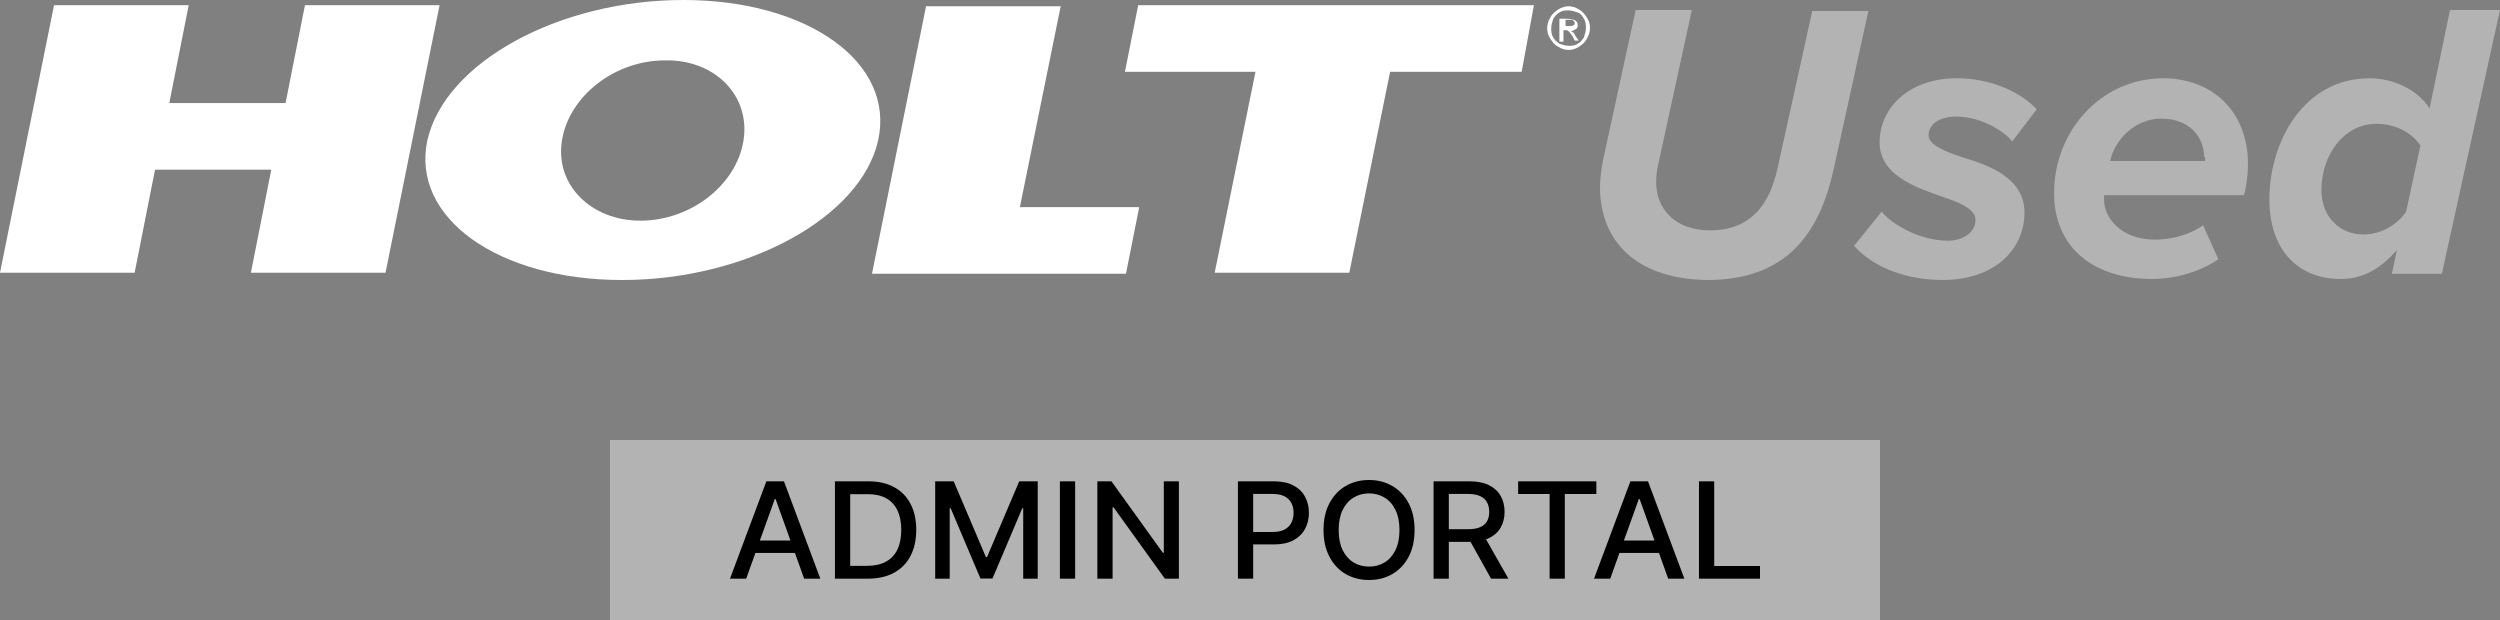
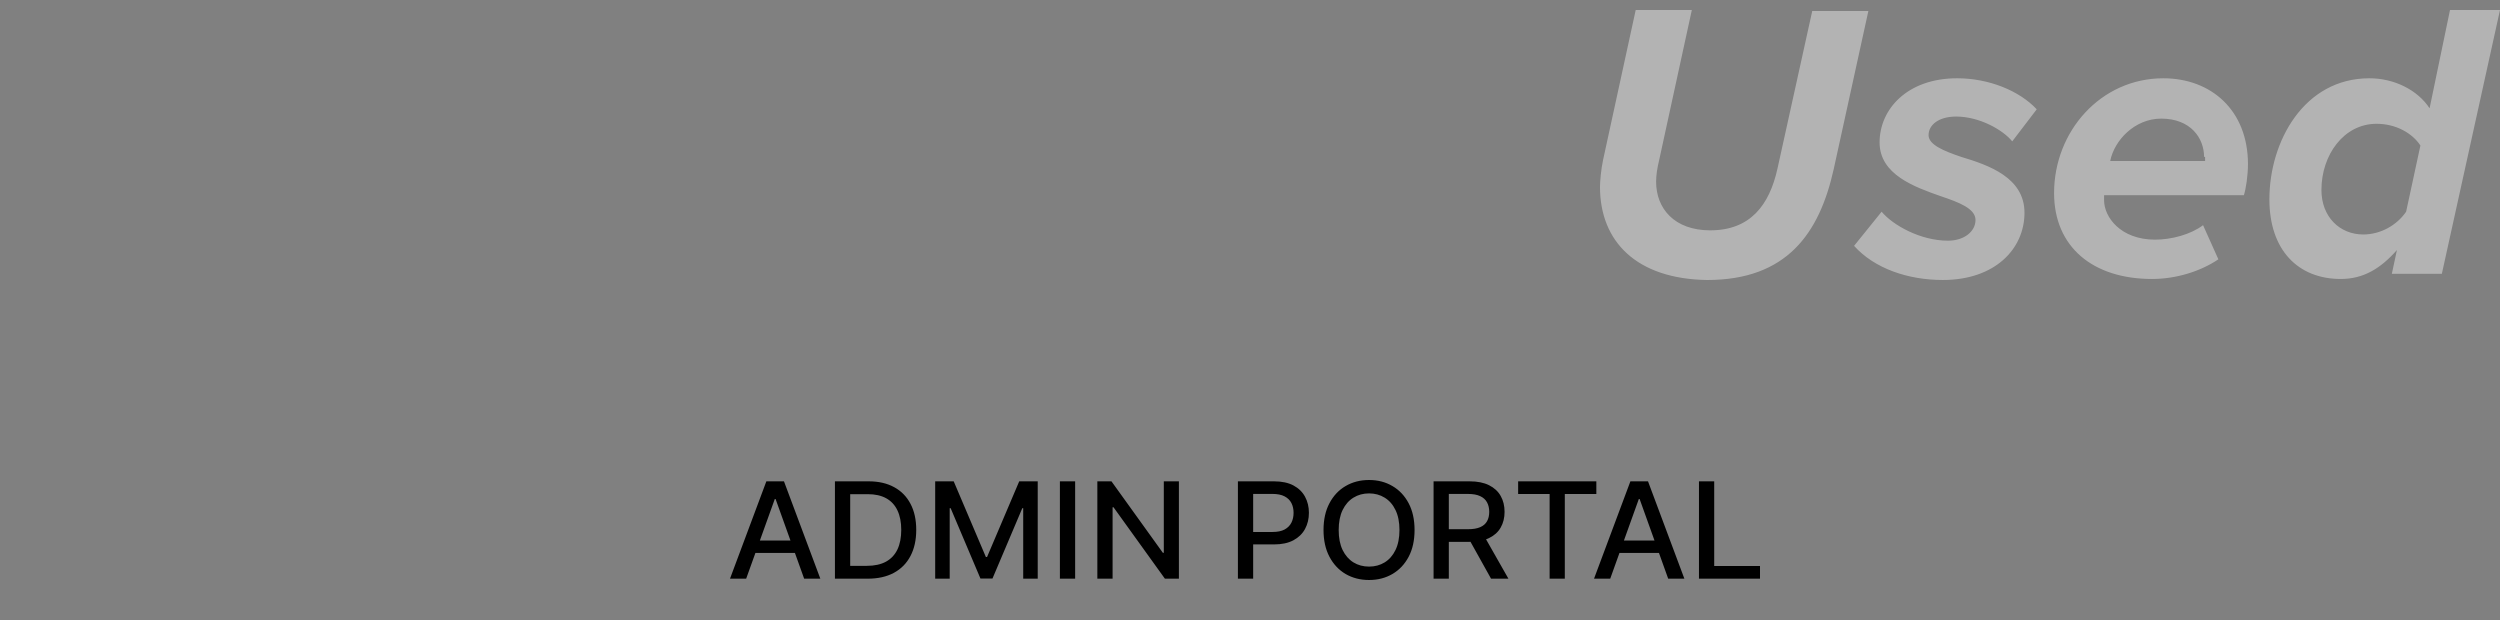
<svg xmlns="http://www.w3.org/2000/svg" viewBox="0 0 250 62">
  <rect x="0" y="0" width="250" height="62" fill="#808080" stroke="none" />
  <path d="M160,18.69c0-.517.102-1.759.306-2.69l3.265-15h5.613l-3.266,15c-.204.828-.306,1.552-.306,2.172,0,2.69,1.837,4.862,5.408,4.862,3.98,0,5.919-2.483,6.735-6.207l3.469-15.724h5.613l-3.47,15.828c-1.428,6.414-4.694,11.069-12.653,11.069-7.041-.103-10.714-3.828-10.714-9.31ZM188.163,21.172c1.123,1.345,3.878,2.897,6.633,2.897,1.633,0,2.755-.931,2.755-2.069s-1.633-1.759-3.469-2.379c-2.653-.931-6.123-2.172-6.123-5.379,0-3.31,2.755-6.414,7.755-6.414,3.164,0,6.225,1.241,7.959,3.103l-2.449,3.207c-.918-1.138-3.265-2.483-5.612-2.483-1.734,0-2.755.828-2.755,1.862,0,.931,1.429,1.552,3.265,2.172,2.756.828,6.327,2.069,6.327,5.586,0,3.621-2.959,6.724-8.163,6.724-3.47,0-6.837-1.138-8.878-3.414l2.755-3.414ZM216.327,7.828c4.795,0,8.469,3.207,8.469,8.586,0,1.138-.204,2.483-.408,3.103h-13.98v.517c0,1.655,1.633,3.931,5.102,3.931,1.633,0,3.572-.517,4.796-1.448l1.531,3.414c-1.837,1.241-4.286,1.966-6.633,1.966-5.918,0-9.796-3.207-9.796-8.586,0-6.207,4.694-11.483,10.919-11.483ZM220.408,15.69c0-1.862-1.326-3.828-4.286-3.828-2.653,0-4.693,2.172-5.102,4.241h9.49v-.414h-.102ZM245,1h5l-5.816,26.379h-5l.51-2.379c-1.633,1.862-3.367,2.897-5.612,2.897-4.286,0-7.143-2.897-7.143-7.966,0-5.793,3.469-12.103,10-12.103,2.449,0,4.796,1.138,6.02,3l2.041-9.828ZM236.327,23.448c1.734,0,3.367-.931,4.285-2.276l1.429-6.621c-.817-1.241-2.449-2.172-4.388-2.172-3.265,0-5.51,3.103-5.51,6.621,0,2.69,1.837,4.448,4.184,4.448Z" fill="#b3b3b3" />
-   <path d="M43.957.52l-5.405,26.751h-13.462l2.04-10.305h-11.627l-2.04,10.305H0L5.405.52h13.463l-1.938,9.784h11.627l1.938-9.784h13.463ZM101.988,20.714L106.068.625h-13.463l-5.405,26.751h25.395l1.326-6.662h-11.933ZM153.391.52h-39.572l-1.326,6.662h13.055l-4.08,20.089h13.463l4.079-20.089h13.157l1.224-6.662ZM68.332,0c-12.443,0-23.865,6.245-25.599,14.052-1.632,7.703,7.037,13.948,19.48,13.948s23.865-6.245,25.599-13.948c1.734-7.807-7.037-14.052-19.48-14.052ZM74.35,14.052c-.714,4.476-5.303,8.015-10.301,8.015s-8.567-3.643-7.853-8.015c.714-4.476,5.303-8.015,10.301-8.015,4.997-.104,8.567,3.539,7.853,8.015ZM155.838.937c-.306.208-.612.416-.816.833-.204.312-.306.729-.306,1.041,0,.416.102.729.306,1.041.204.312.408.625.816.833.306.208.714.312,1.02.312s.714-.104,1.02-.312c.306-.208.612-.416.816-.833.204-.312.306-.729.306-1.041,0-.416-.102-.729-.306-1.041-.204-.312-.408-.625-.816-.833-.306-.208-.714-.312-1.02-.312s-.714.104-1.02.312ZM157.776,1.249c.306.104.51.416.612.625.204.312.204.625.204.937s-.102.625-.204.937c-.204.312-.408.52-.612.625-.306.208-.612.208-.918.208s-.612-.104-.918-.208c-.306-.208-.51-.416-.612-.625-.204-.312-.204-.625-.204-.937s.102-.625.204-.937c.204-.312.408-.52.612-.625.306-.208.612-.208.918-.208s.612.104.918.208ZM156.348,4.059v-1.041h.204c.102,0,.204,0,.306.104s.204.208.408.52l.204.416h.408l-.306-.416c-.102-.208-.204-.416-.306-.416,0,0-.102-.104-.204-.104.204,0,.306-.104.51-.208.204-.104.204-.312.204-.416s0-.208-.102-.312c-.102-.104-.204-.208-.306-.208s-.306-.104-.612-.104h-.816v2.29h.408v-.104ZM156.348,1.978h.816c.102,0,.102.104.204.104,0,0,.102.104.102.208s0,.208-.102.208c-.102.104-.204.104-.408.104h-.408v-.625h-.204Z" fill="#fff" />
-   <rect x="61" y="44" width="127" height="18" fill="#b3b3b3" />
  <path d="M169.897,57.867v-9.734h1.524v8.47h4.579v1.264h-6.103ZM161.022,57.867h-1.619l3.637-9.734h1.761l3.636,9.734h-1.618l-2.857-7.966h-.079l-2.861,7.966ZM161.293,54.055h5.25v1.236h-5.25v-1.236ZM151.814,49.397v-1.264h7.82v1.264h-3.153v8.47h-1.519v-8.47h-3.148ZM143.357,57.867v-9.734h3.602c.783,0,1.432.13,1.949.39.519.26.908.62,1.164,1.079.257.456.385.984.385,1.583,0,.596-.13,1.12-.39,1.573-.256.45-.645.8-1.164,1.05-.517.25-1.166.376-1.949.376h-2.729v-1.264h2.591c.493,0,.894-.068,1.204-.204.312-.136.541-.334.685-.594.145-.26.217-.572.217-.936,0-.367-.074-.686-.222-.955-.144-.269-.373-.475-.685-.618-.31-.146-.716-.219-1.219-.219h-1.914v8.474h-1.525ZM148.345,53.475l2.497,4.392h-1.737l-2.447-4.392h1.687ZM141.456,53c0,1.039-.197,1.933-.592,2.681-.395.745-.936,1.318-1.623,1.72-.684.399-1.462.599-2.334.599-.875,0-1.656-.2-2.344-.599-.684-.402-1.223-.978-1.618-1.725-.395-.748-.592-1.64-.592-2.676,0-1.039.197-1.931.592-2.676.395-.748.934-1.321,1.618-1.72.688-.402,1.469-.604,2.344-.604.872,0,1.65.201,2.334.604.687.399,1.228.973,1.623,1.72.395.745.592,1.637.592,2.676ZM139.946,53c0-.792-.133-1.459-.399-2.001-.263-.545-.625-.957-1.086-1.236-.457-.282-.975-.423-1.554-.423-.582,0-1.102.141-1.559.423-.457.279-.819.691-1.086,1.236-.263.542-.394,1.209-.394,2.001s.131,1.461.394,2.006c.267.542.629.954,1.086,1.236.457.279.977.418,1.559.418.579,0,1.097-.139,1.554-.418.461-.282.823-.694,1.086-1.236.266-.545.399-1.214.399-2.006ZM123.791,57.867v-9.734h3.602c.786,0,1.438.138,1.954.413.516.276.903.653,1.159,1.131.257.475.385,1.011.385,1.606,0,.599-.13,1.137-.389,1.616-.257.475-.645.852-1.165,1.131-.516.276-1.166.413-1.949.413h-2.477v-1.245h2.339c.497,0,.9-.082,1.209-.247.309-.168.536-.396.681-.684.145-.288.217-.616.217-.984s-.072-.694-.217-.979c-.145-.285-.374-.508-.686-.67-.309-.162-.717-.242-1.224-.242h-1.914v8.474h-1.525ZM117.89,48.133v9.734h-1.401l-5.136-7.139h-.094v7.139h-1.524v-9.734h1.411l5.141,7.148h.094v-7.148h1.509ZM107.514,48.133v9.734h-1.524v-9.734h1.524ZM93.52,48.133h1.85l3.217,7.566h.118l3.217-7.566h1.85v9.734h-1.451v-7.044h-.093l-2.98,7.029h-1.204l-2.98-7.034h-.094v7.048h-1.451v-9.734ZM86.764,57.867h-3.271v-9.734h3.375c.99,0,1.84.195,2.551.585.711.387,1.255.943,1.633,1.668.382.723.572,1.589.572,2.6,0,1.014-.193,1.885-.577,2.614-.382.729-.934,1.29-1.658,1.683-.724.39-1.599.585-2.625.585ZM85.018,56.584h1.663c.77,0,1.409-.14,1.919-.418.51-.282.891-.689,1.145-1.222.253-.535.38-1.188.38-1.958,0-.764-.127-1.412-.38-1.944-.25-.532-.623-.936-1.12-1.212-.497-.276-1.113-.413-1.85-.413h-1.756v7.167ZM74.618,57.867h-1.618l3.636-9.734h1.761l3.636,9.734h-1.618l-2.857-7.966h-.079l-2.862,7.966ZM74.89,54.055h5.25v1.236h-5.25v-1.236Z" />
</svg>